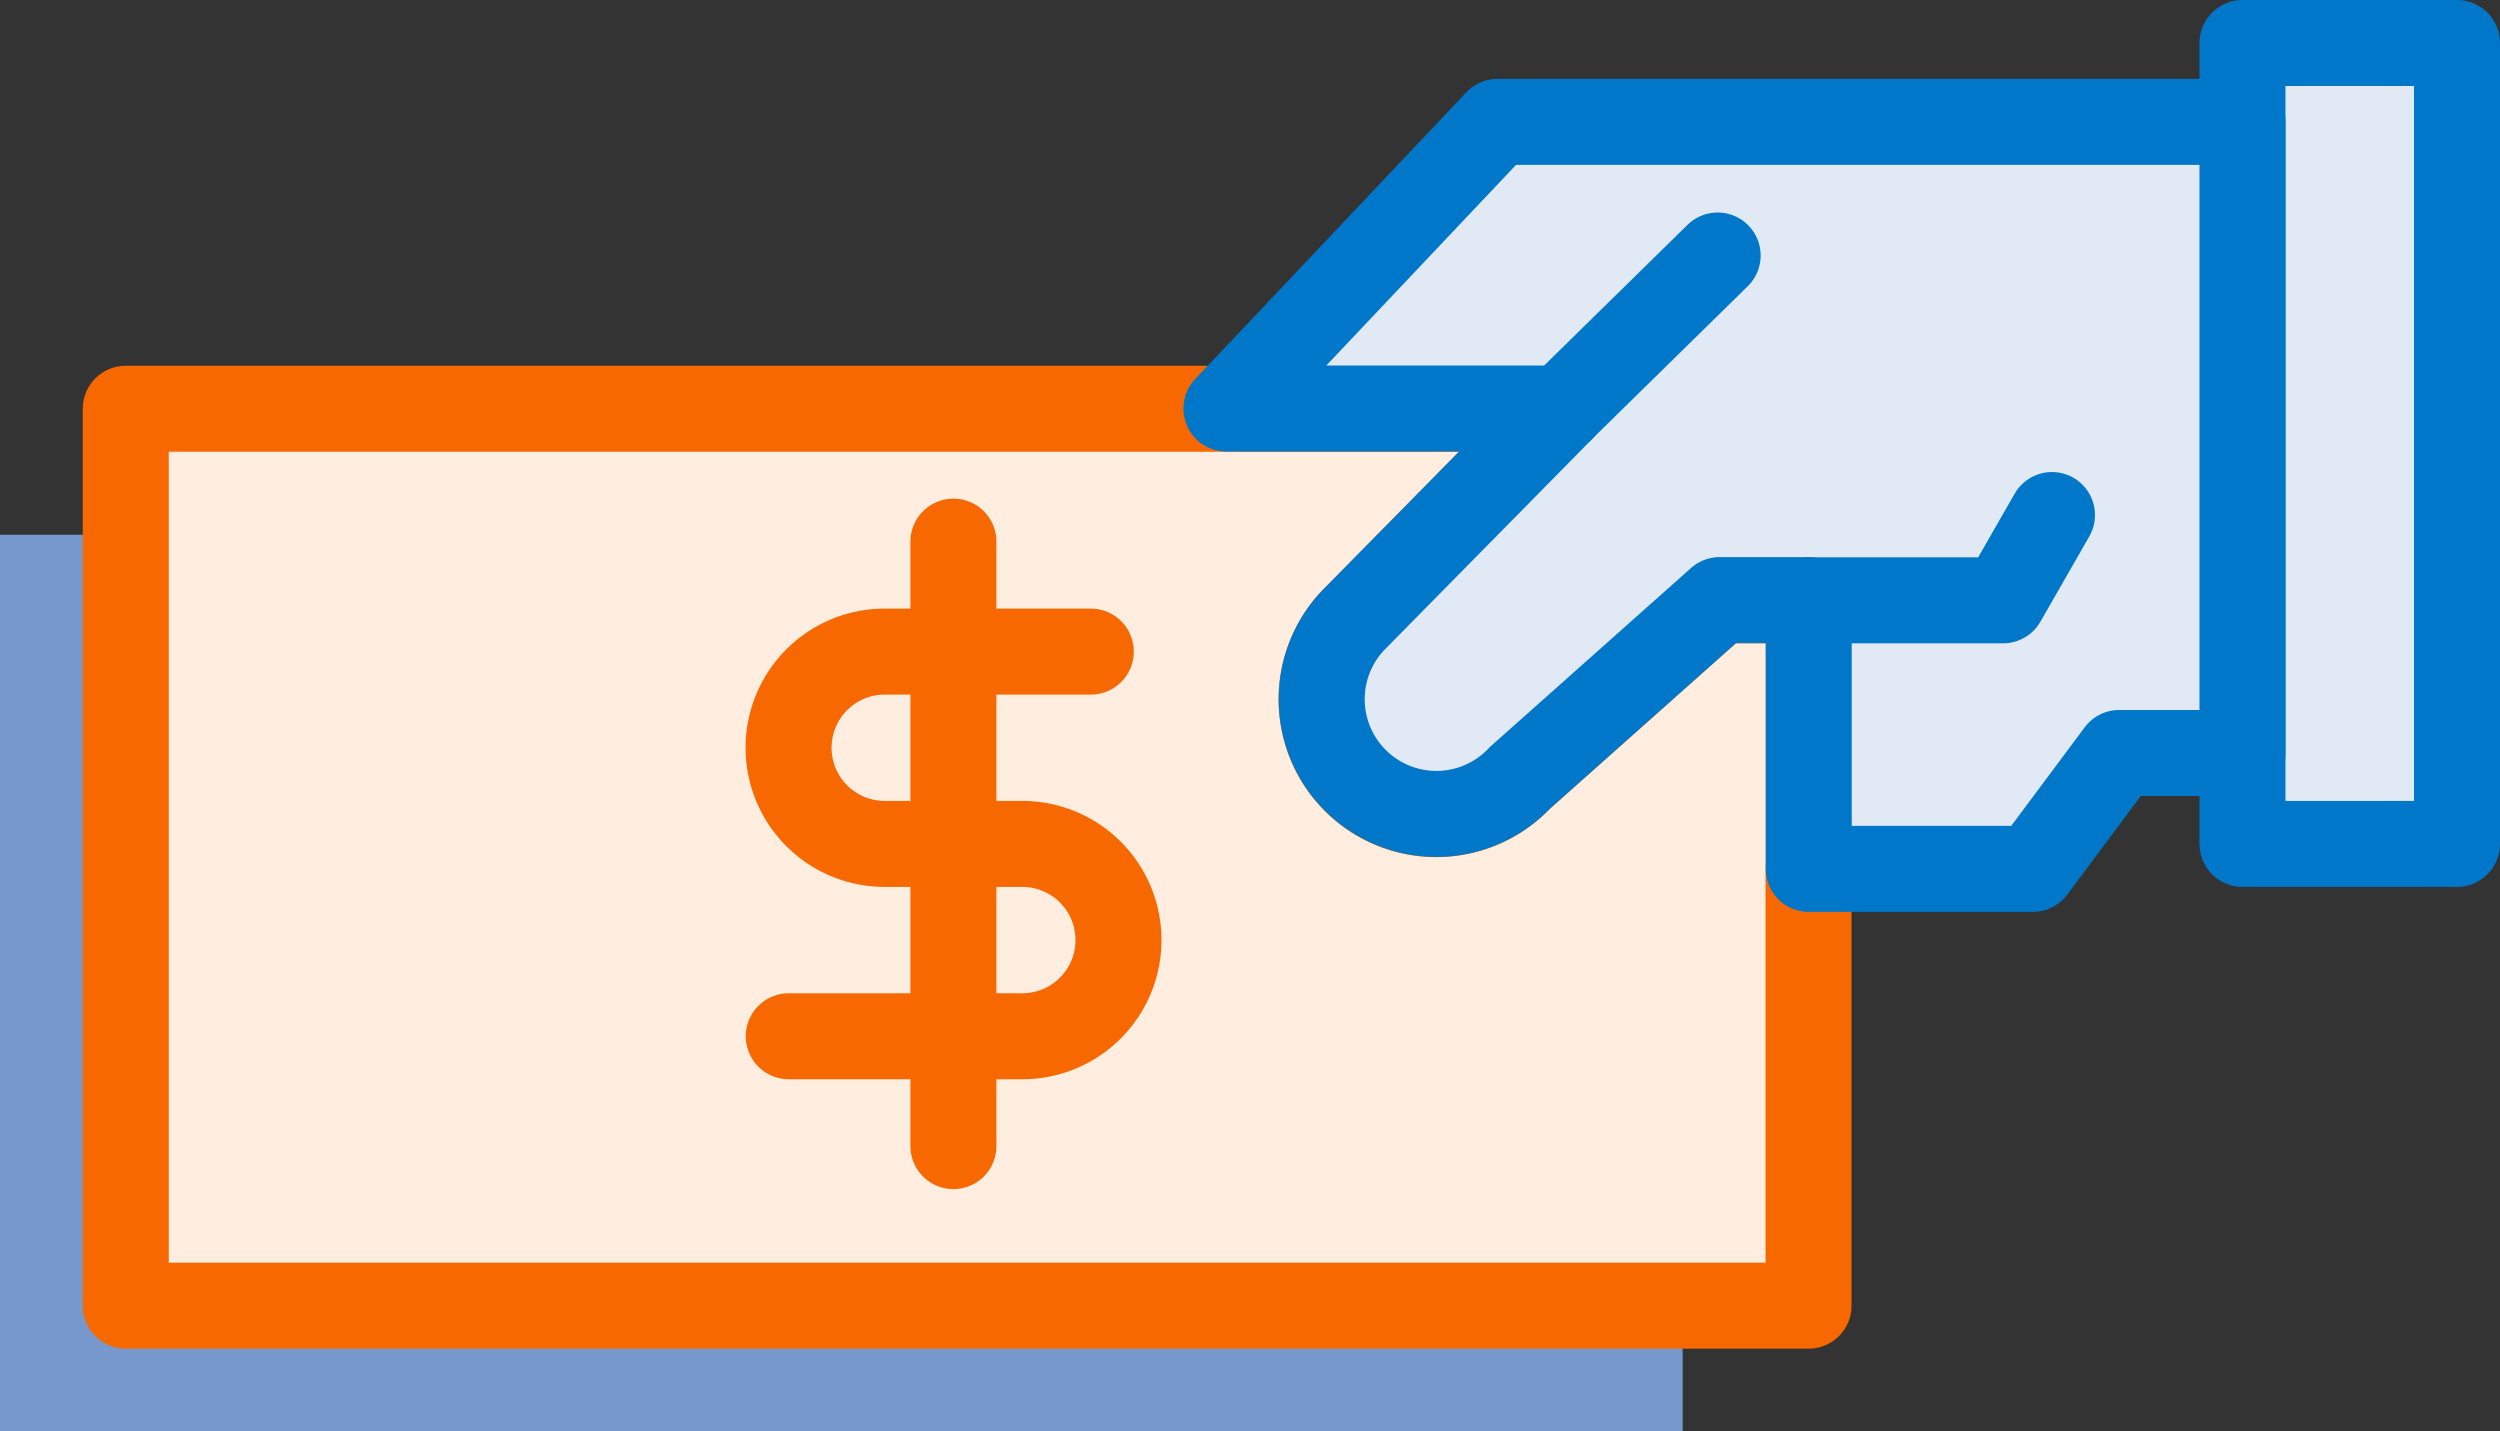
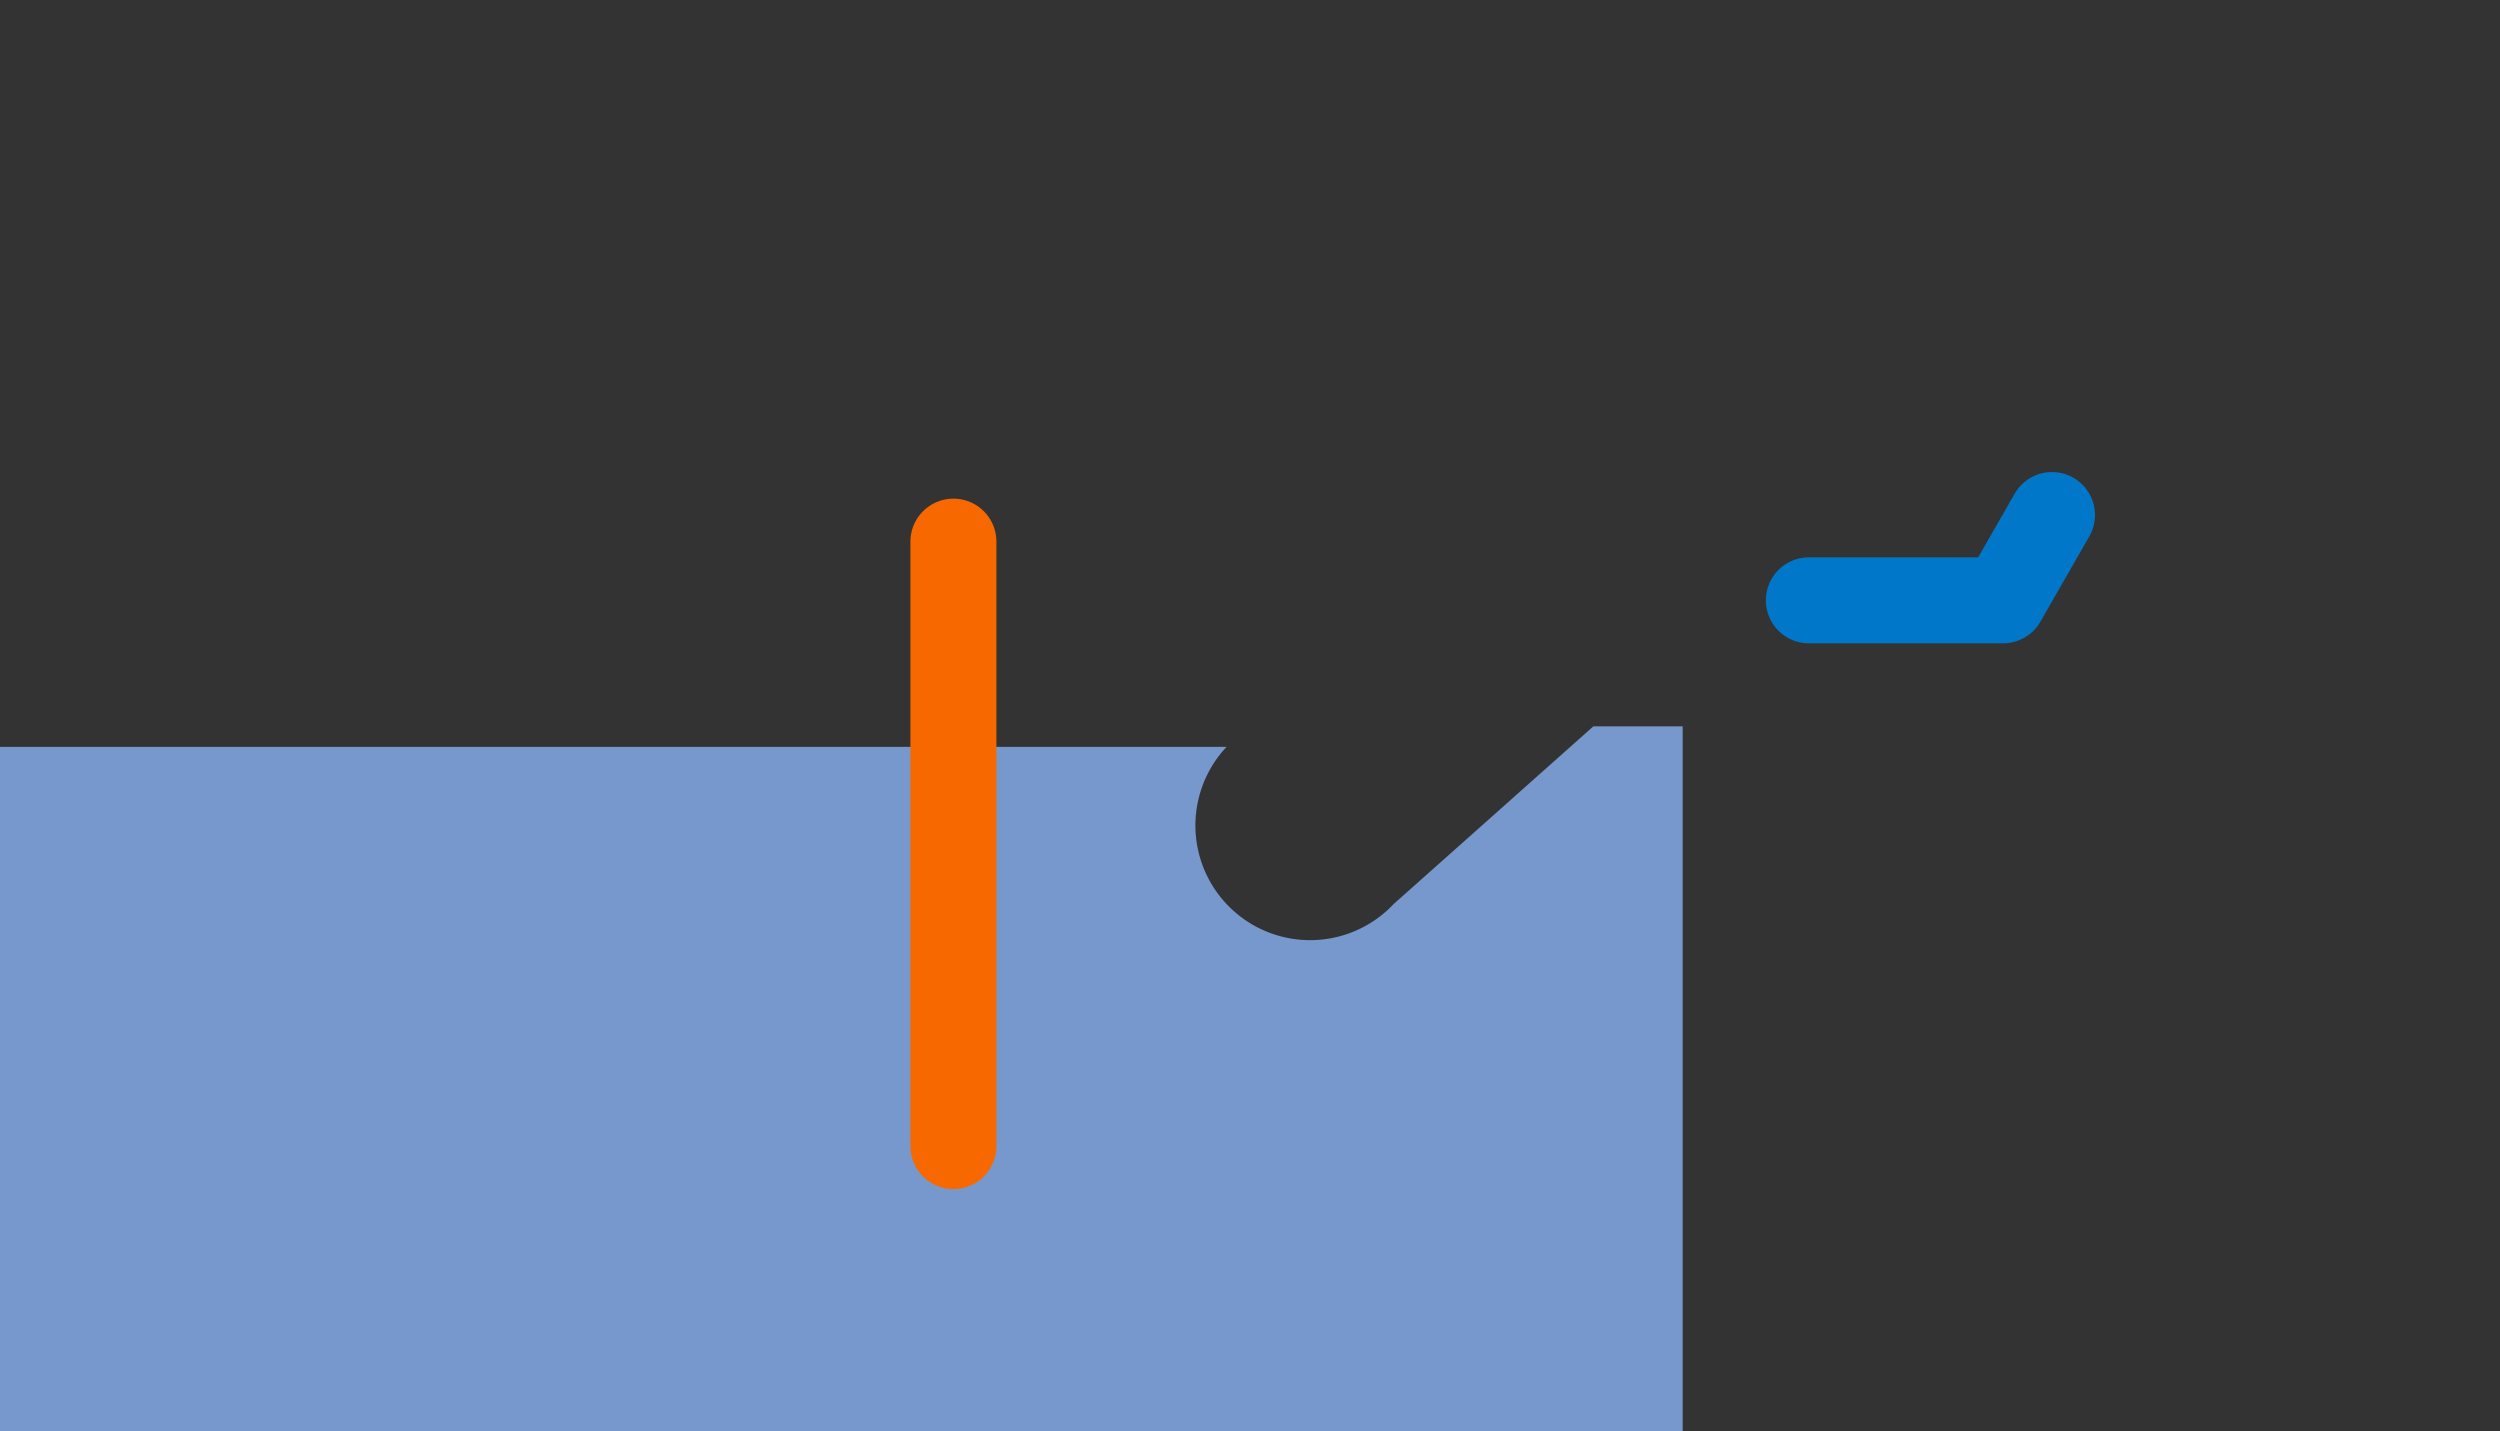
<svg xmlns="http://www.w3.org/2000/svg" width="43.609" height="24.97" viewBox="0 0 43.609 24.97">
  <rect x="0" y="0" width="43.609" height="24.97" fill="#333333" stroke="none" />
  <defs>
    <style>.a{fill:#7698cc;}.b{fill:#ffede0;}.b,.c{stroke:#f76900;}.b,.c,.d,.e{stroke-linecap:round;stroke-linejoin:round;stroke-width:1.5px;}.c,.e{fill:none;}.d{fill:#e0e9f4;}.d,.e{stroke:#0077C8;}</style>
  </defs>
  <g transform="translate(-223.906 -193.055)">
-     <path class="a" d="M253.258,210.414v-4.689H251.7l-3.484,3.1h0a2,2,0,0,1-2.914-2.742l3.645-3.7H223.906v15.647h29.352v-7.611Z" />
-     <path class="b" d="M255.457,208.215v-4.688H253.9l-3.484,3.1h0a2,2,0,0,1-2.914-2.742l3.645-3.7H226.1v15.646h29.353v-7.611Z" />
+     <path class="a" d="M253.258,210.414v-4.689H251.7l-3.484,3.1h0a2,2,0,0,1-2.914-2.742H223.906v15.647h29.352v-7.611Z" />
    <line class="c" y2="10.544" transform="translate(240.537 202.503)" />
-     <path class="c" d="M242.933,204.421h-3.594a1.677,1.677,0,1,0,0,3.355h2.4a1.677,1.677,0,0,1,0,3.355h-4.074" />
-     <rect class="d" width="3.742" height="13.971" transform="translate(263.023 193.805)" />
-     <path class="d" d="M250.028,195.181l-4.728,5h5.85l-3.645,3.7a2,2,0,0,0,2.914,2.742h0l3.484-3.1h1.554v4.688h3.909l1.506-2.021h2.151V195.181Z" />
    <path class="e" d="M259.7,202.039l-.853,1.488h-3.388" />
-     <line class="e" y1="2.667" x2="2.718" transform="translate(251.15 197.512)" />
  </g>
</svg>